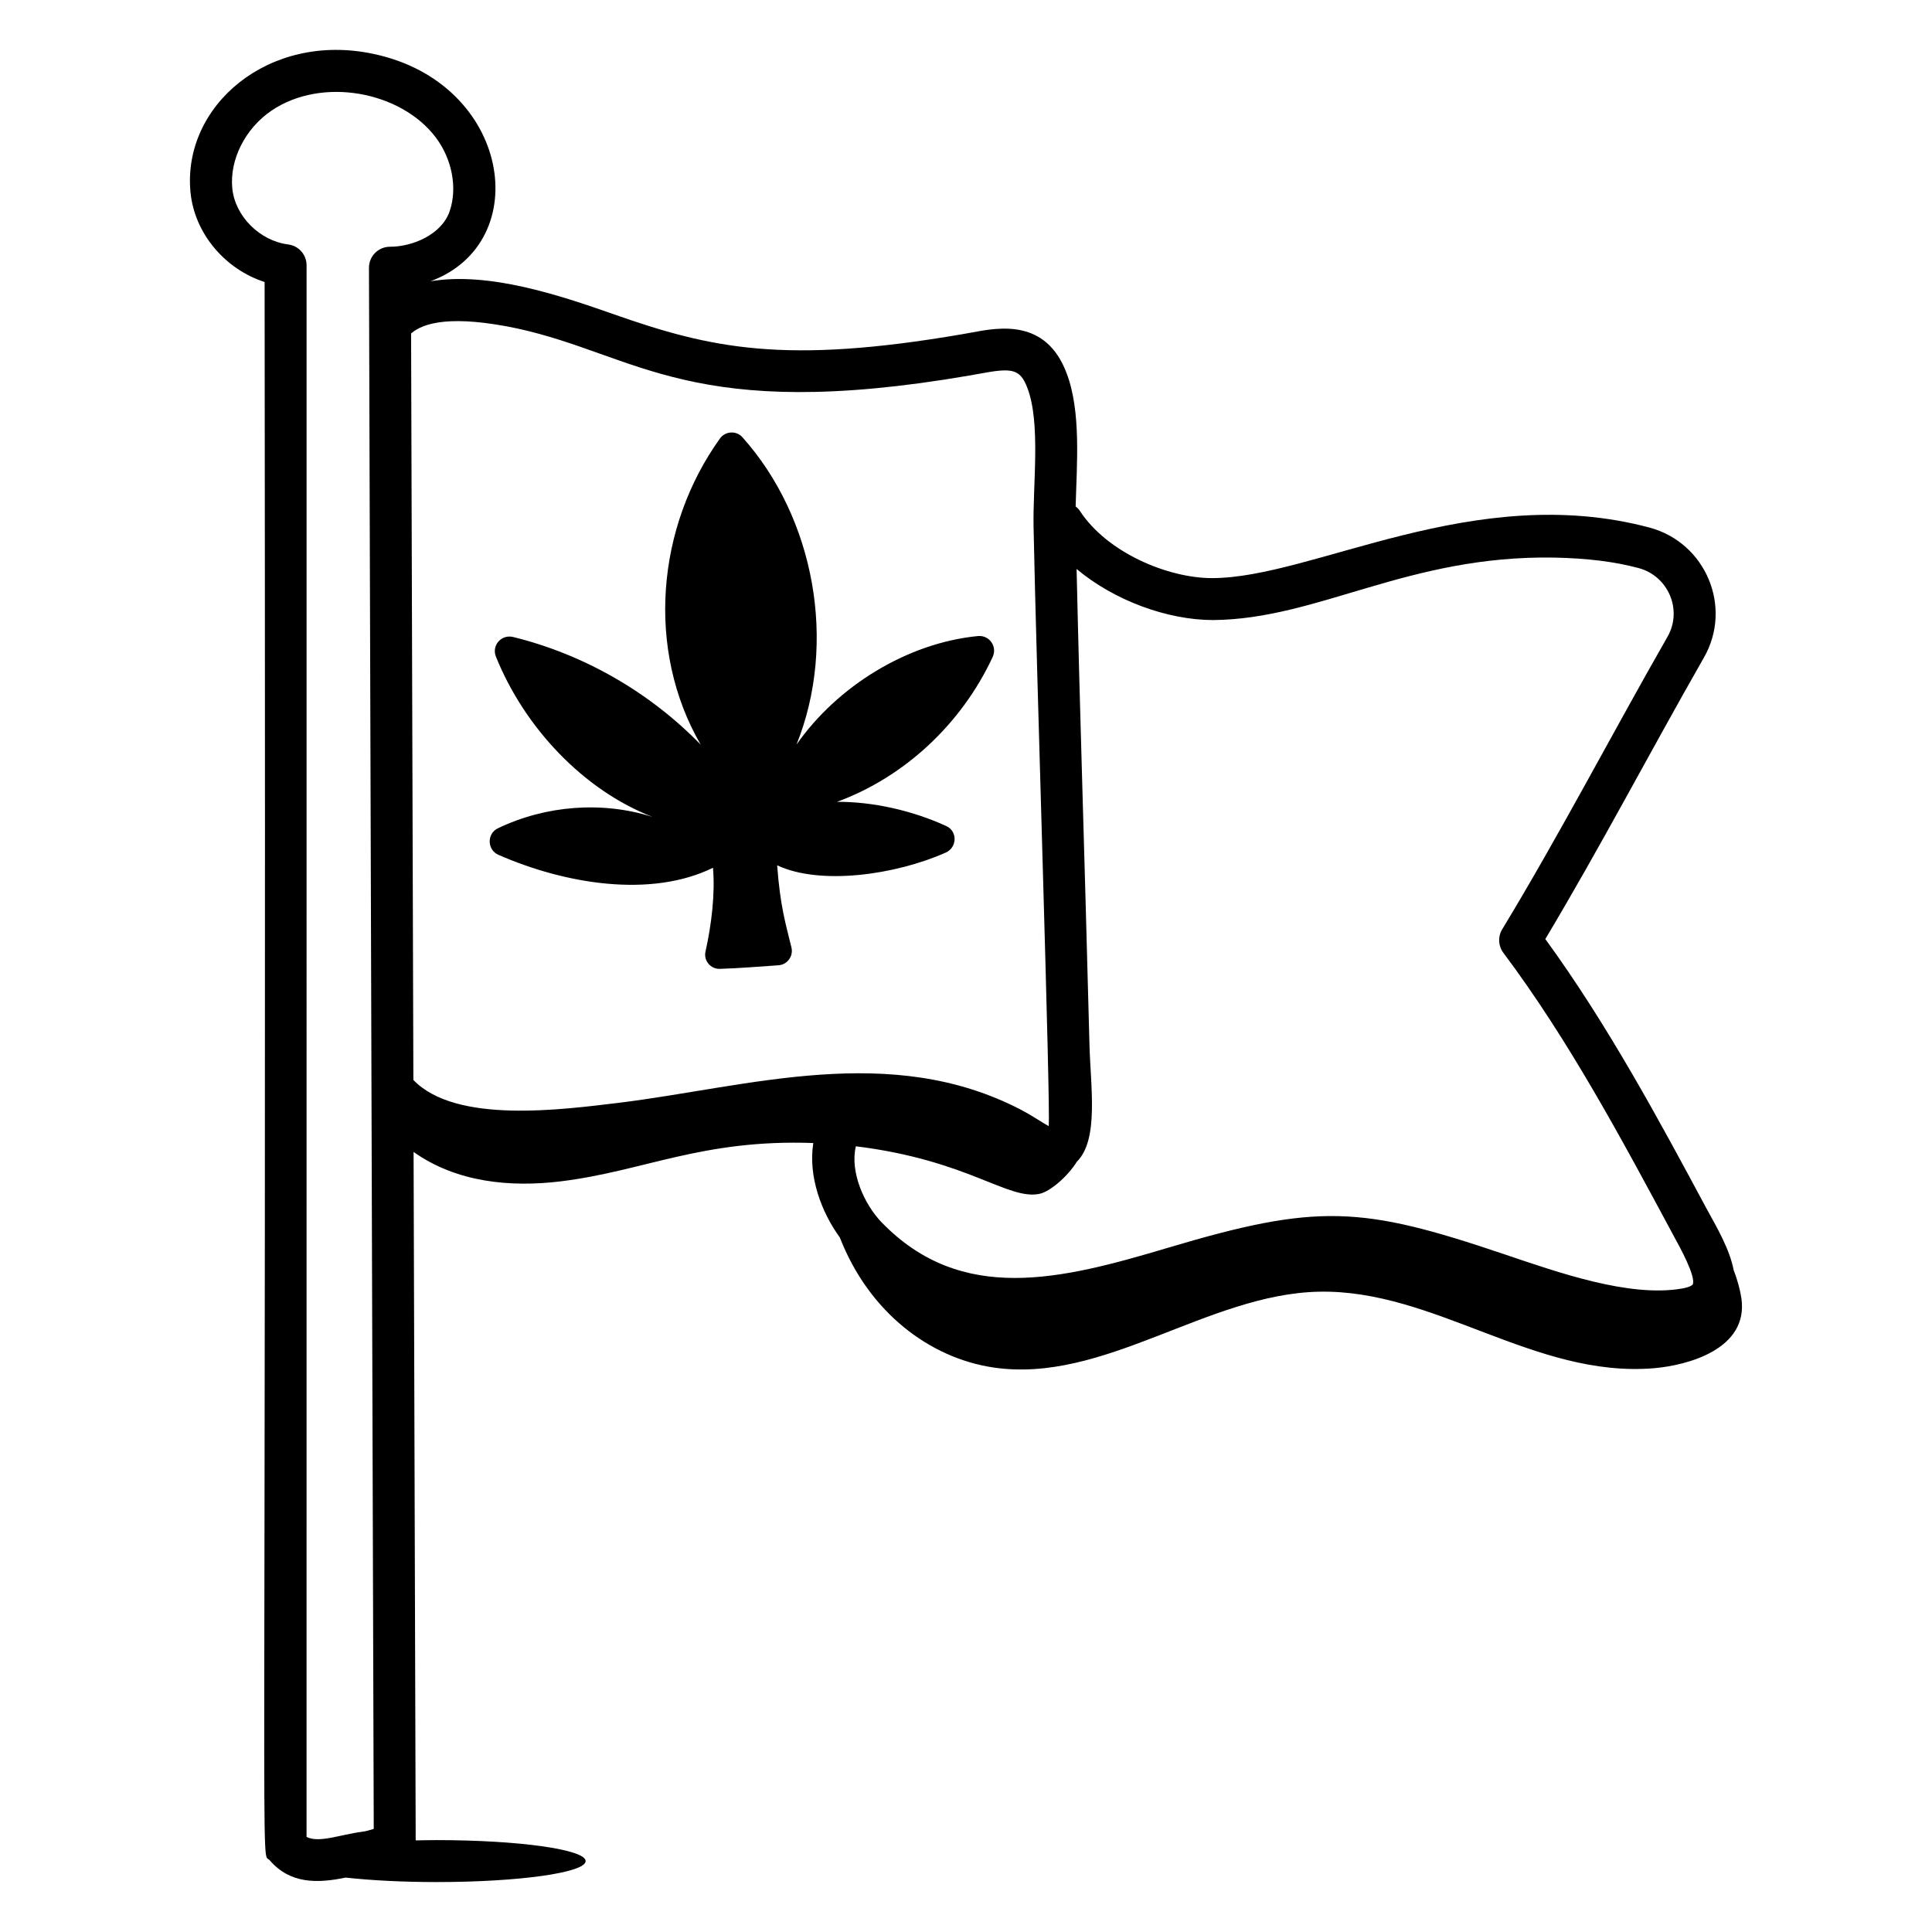
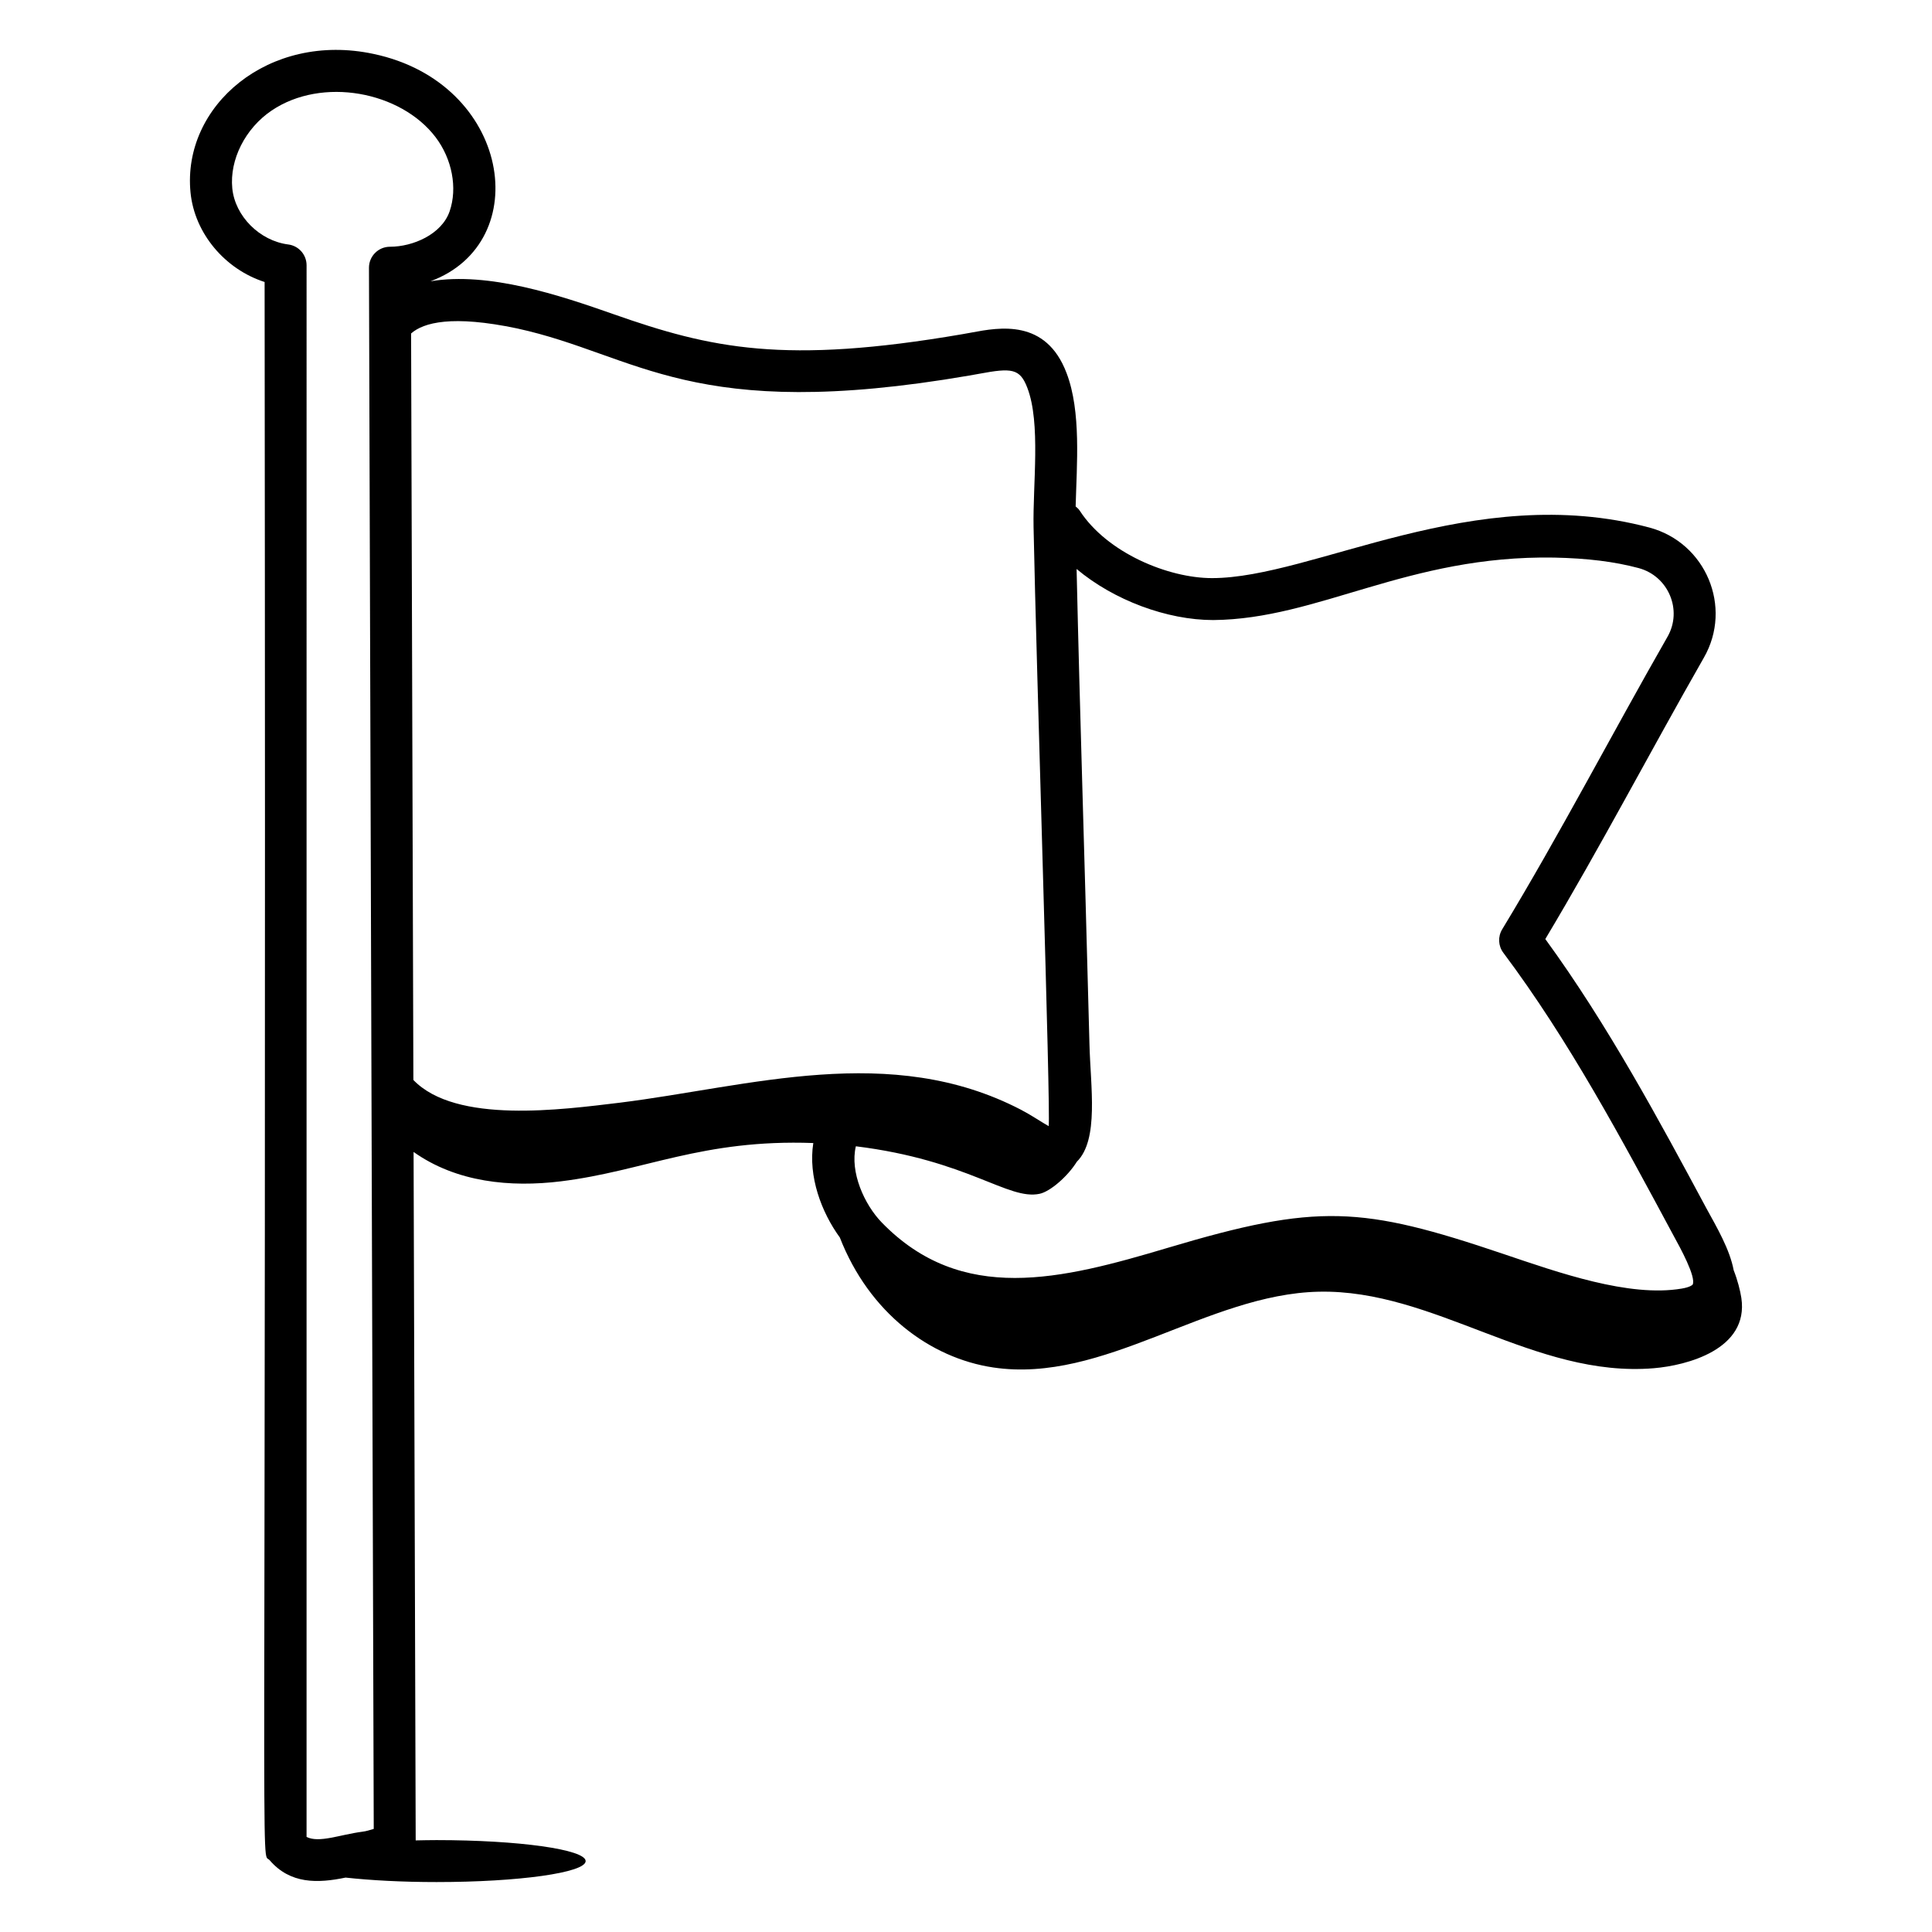
<svg xmlns="http://www.w3.org/2000/svg" fill="#000000" width="800px" height="800px" version="1.1" viewBox="144 144 512 512">
  <g>
-     <path d="m276.07 370.53c17.695 7.769 40.422 11.516 56.879 3.438 0.586 6.84-0.375 15.023-1.988 22.211-0.535 2.383 1.336 4.644 3.777 4.578 4.894-0.129 10.746-0.629 15.574-0.949 2.363-0.156 3.981-2.426 3.426-4.727-1.5-6.223-2.957-10.691-3.785-21.766 11.398 5.359 31.281 2.586 44.688-3.379 3.023-1.344 3.156-5.637 0.148-7.016-9.023-4.137-19.535-6.492-28.988-6.426 17.957-6.566 33.086-20.758 41.27-38.402 1.277-2.758-0.895-5.828-3.918-5.531-18.684 1.824-37.203 13.234-48.07 28.754 10.84-26.938 4.82-60.062-14.367-81.477-1.578-1.762-4.504-1.598-5.883 0.32-16.867 23.438-19.719 56.008-5.133 81.191-13.586-13.969-31.02-23.941-49.711-28.539-3.098-0.762-5.758 2.238-4.566 5.195 7.555 18.801 23.234 35.426 41.516 42.484-13.402-4.242-28.312-3.059-40.996 3.019-2.953 1.414-2.863 5.707 0.129 7.019z" />
    <path d="m366.57 471.96c7.793 19.992 23.961 31.945 40.645 34.434 29.328 4.375 56.672-19.414 86.25-20.078 30.684-0.688 57.188 22.922 88.828 20.277 8.688-0.727 25.219-4.957 23.184-18.621-0.281-1.883-1.004-4.746-2.031-7.344-1.035-5.504-4.414-11.281-7.289-16.516-12.238-22.793-26.039-48.5-42.633-71.254 14.613-24.402 27.727-49.562 42.039-74.602 7.656-13.383 0.508-30.449-14.453-34.449-46.633-12.418-89.074 13.398-115.92 13.398-11.582 0-27.789-6.664-35.086-17.922-0.281-0.438-0.672-0.742-1.047-1.07 0.289-11.129 1.508-25.125-2.41-35.359-5.457-14.406-17.797-12.105-25.16-10.73l-2.5 0.449c-47.062 8.074-66.543 3.789-92.453-5.332-14.199-4.992-33.016-11.289-48.457-8.699 27.898-10.32 21.227-52.602-15.098-60.254-27.699-5.918-50.738 13.699-48.492 36.699 1.066 10.891 9.168 20.383 19.637 23.746 0.504 442.32-1.203 415.27 1.336 418.24 5.438 6.356 12.742 6.144 20.117 4.609 6.688 0.73 14.984 1.184 24.109 1.184 21.824 0 39.516-2.488 39.516-5.559 0-3.07-17.691-5.559-39.516-5.559-1.891 0-3.703 0.043-5.523 0.078l-0.559-182.45c11.375 8.074 25.648 9.434 39.043 7.789 22.074-2.715 37.473-11.227 66.887-10.148-1.398 8.848 2.148 18.328 7.039 25.043zm98.961-163.64c27.91-0.238 51.555-17.207 90.32-16.555 8.875 0.188 15.988 1.07 22.387 2.777 7.906 2.113 11.711 11.137 7.676 18.195-14.551 25.426-28.621 52.484-43.82 77.547-1.176 1.938-1.055 4.398 0.305 6.207 17.395 23.227 31.297 49.254 45.188 75.102 1.629 2.961 5.957 10.832 4.988 12.828-0.062 0.129-0.773 0.715-2.922 1.07-13.988 2.356-32.605-4.242-47.254-9.188-37.57-12.699-49.258-13.461-88.887-1.629-28.301 8.441-54.621 15.117-75.824-6.691-4.633-4.766-8.504-13.379-6.875-20.207 29.836 3.688 40.355 14.41 48.727 12.586 2.766-0.602 7.394-4.566 9.828-8.484 5.93-5.894 3.621-19.871 3.348-31.262-1.453-56.074-2.484-85.129-3.406-125.83 9.844 8.262 23.922 13.535 36.223 13.535zm-184.45-77.273c32.039 6.988 46.129 25.145 119.77 12.48l2.676-0.477c8.559-1.59 10.77-1.441 12.738 3.754 3.582 9.348 1.418 25.598 1.641 36.887 0.711 36.742 4.582 154.82 4.004 158.75-2.359-1.348-4.488-2.852-7.305-4.328-34.637-18.027-71.941-6.164-106.36-1.887-15.266 1.824-43.391 5.723-54.695-6.023l-0.605-197.83c3.289-2.898 10.855-4.969 28.137-1.328zm-75.523-37.148c-0.746-7.602 3.445-15.879 10.418-20.598 13.387-9.043 34.234-5.086 43.457 7.055 4.383 5.766 5.848 13.473 3.731 19.629-2.098 6.113-9.719 9.406-15.824 9.406-3.074 0-5.562 2.496-5.559 5.57l1.266 413.72c-1.348 0.379-1.859 0.594-3.051 0.746-5.949 0.781-11.402 3.051-14.754 1.383l0.004-416.51c0-2.793-2.078-5.16-4.852-5.512-7.598-0.973-14.117-7.512-14.836-14.895z" />
  </g>
</svg>